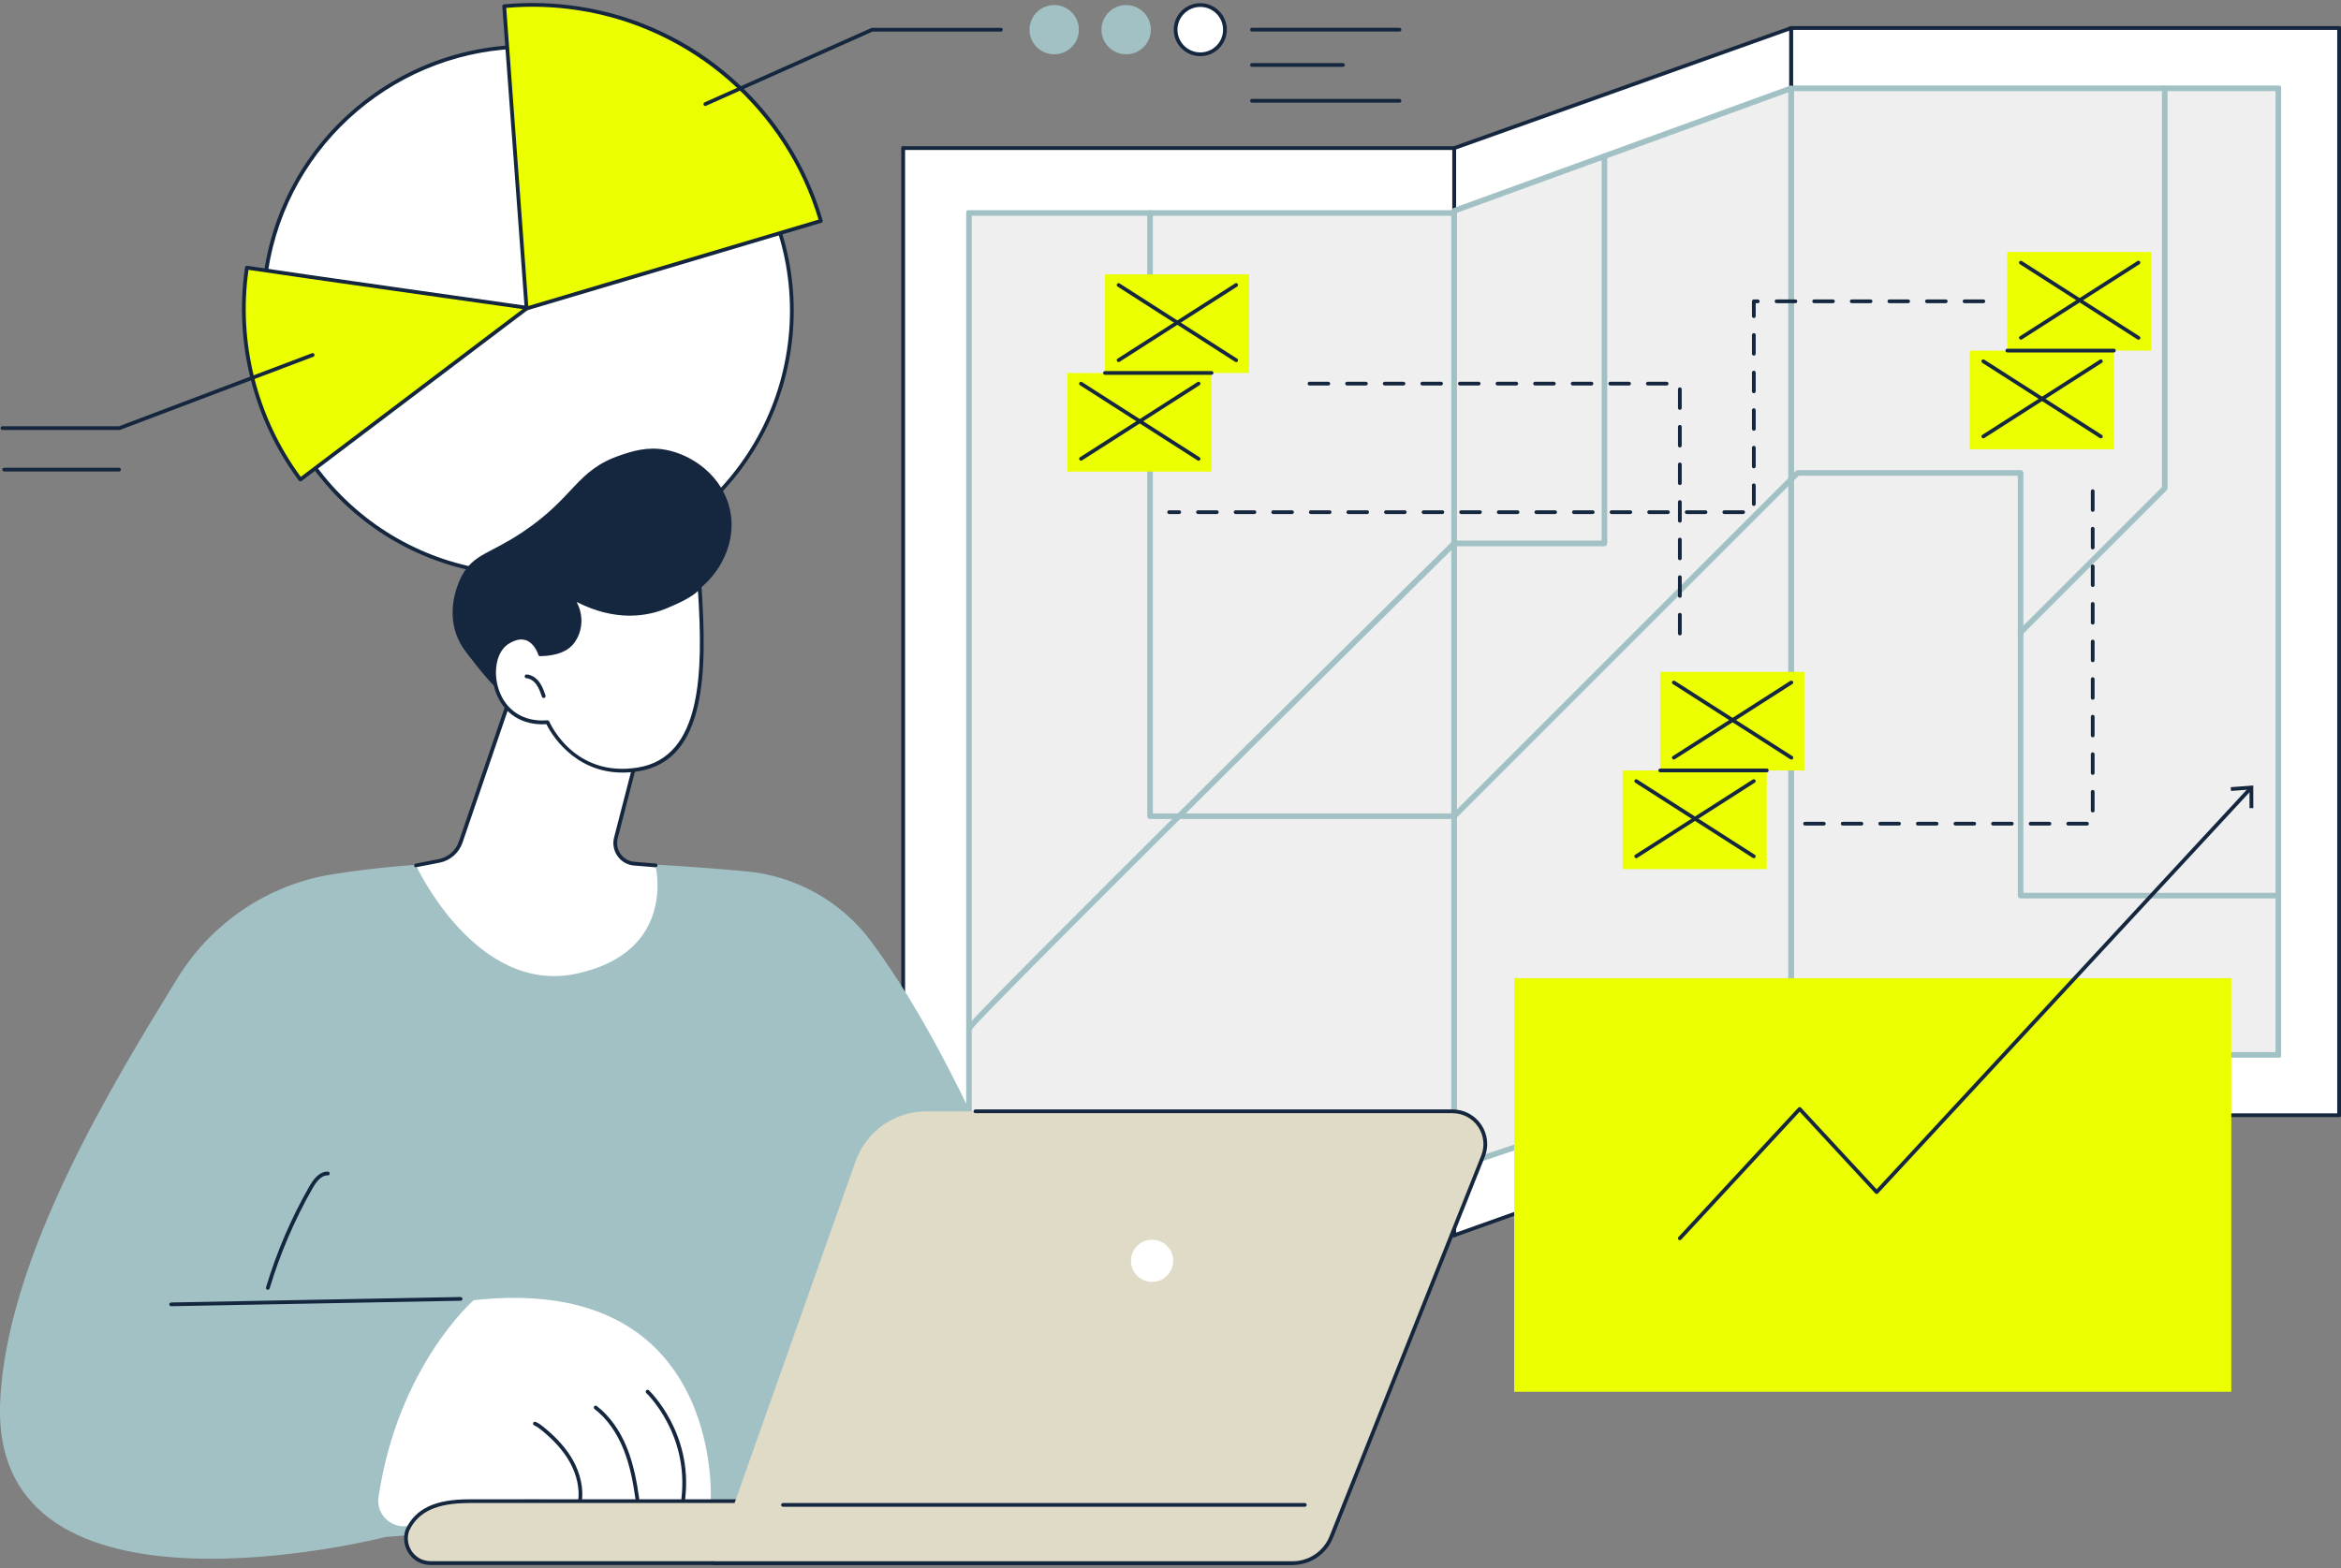
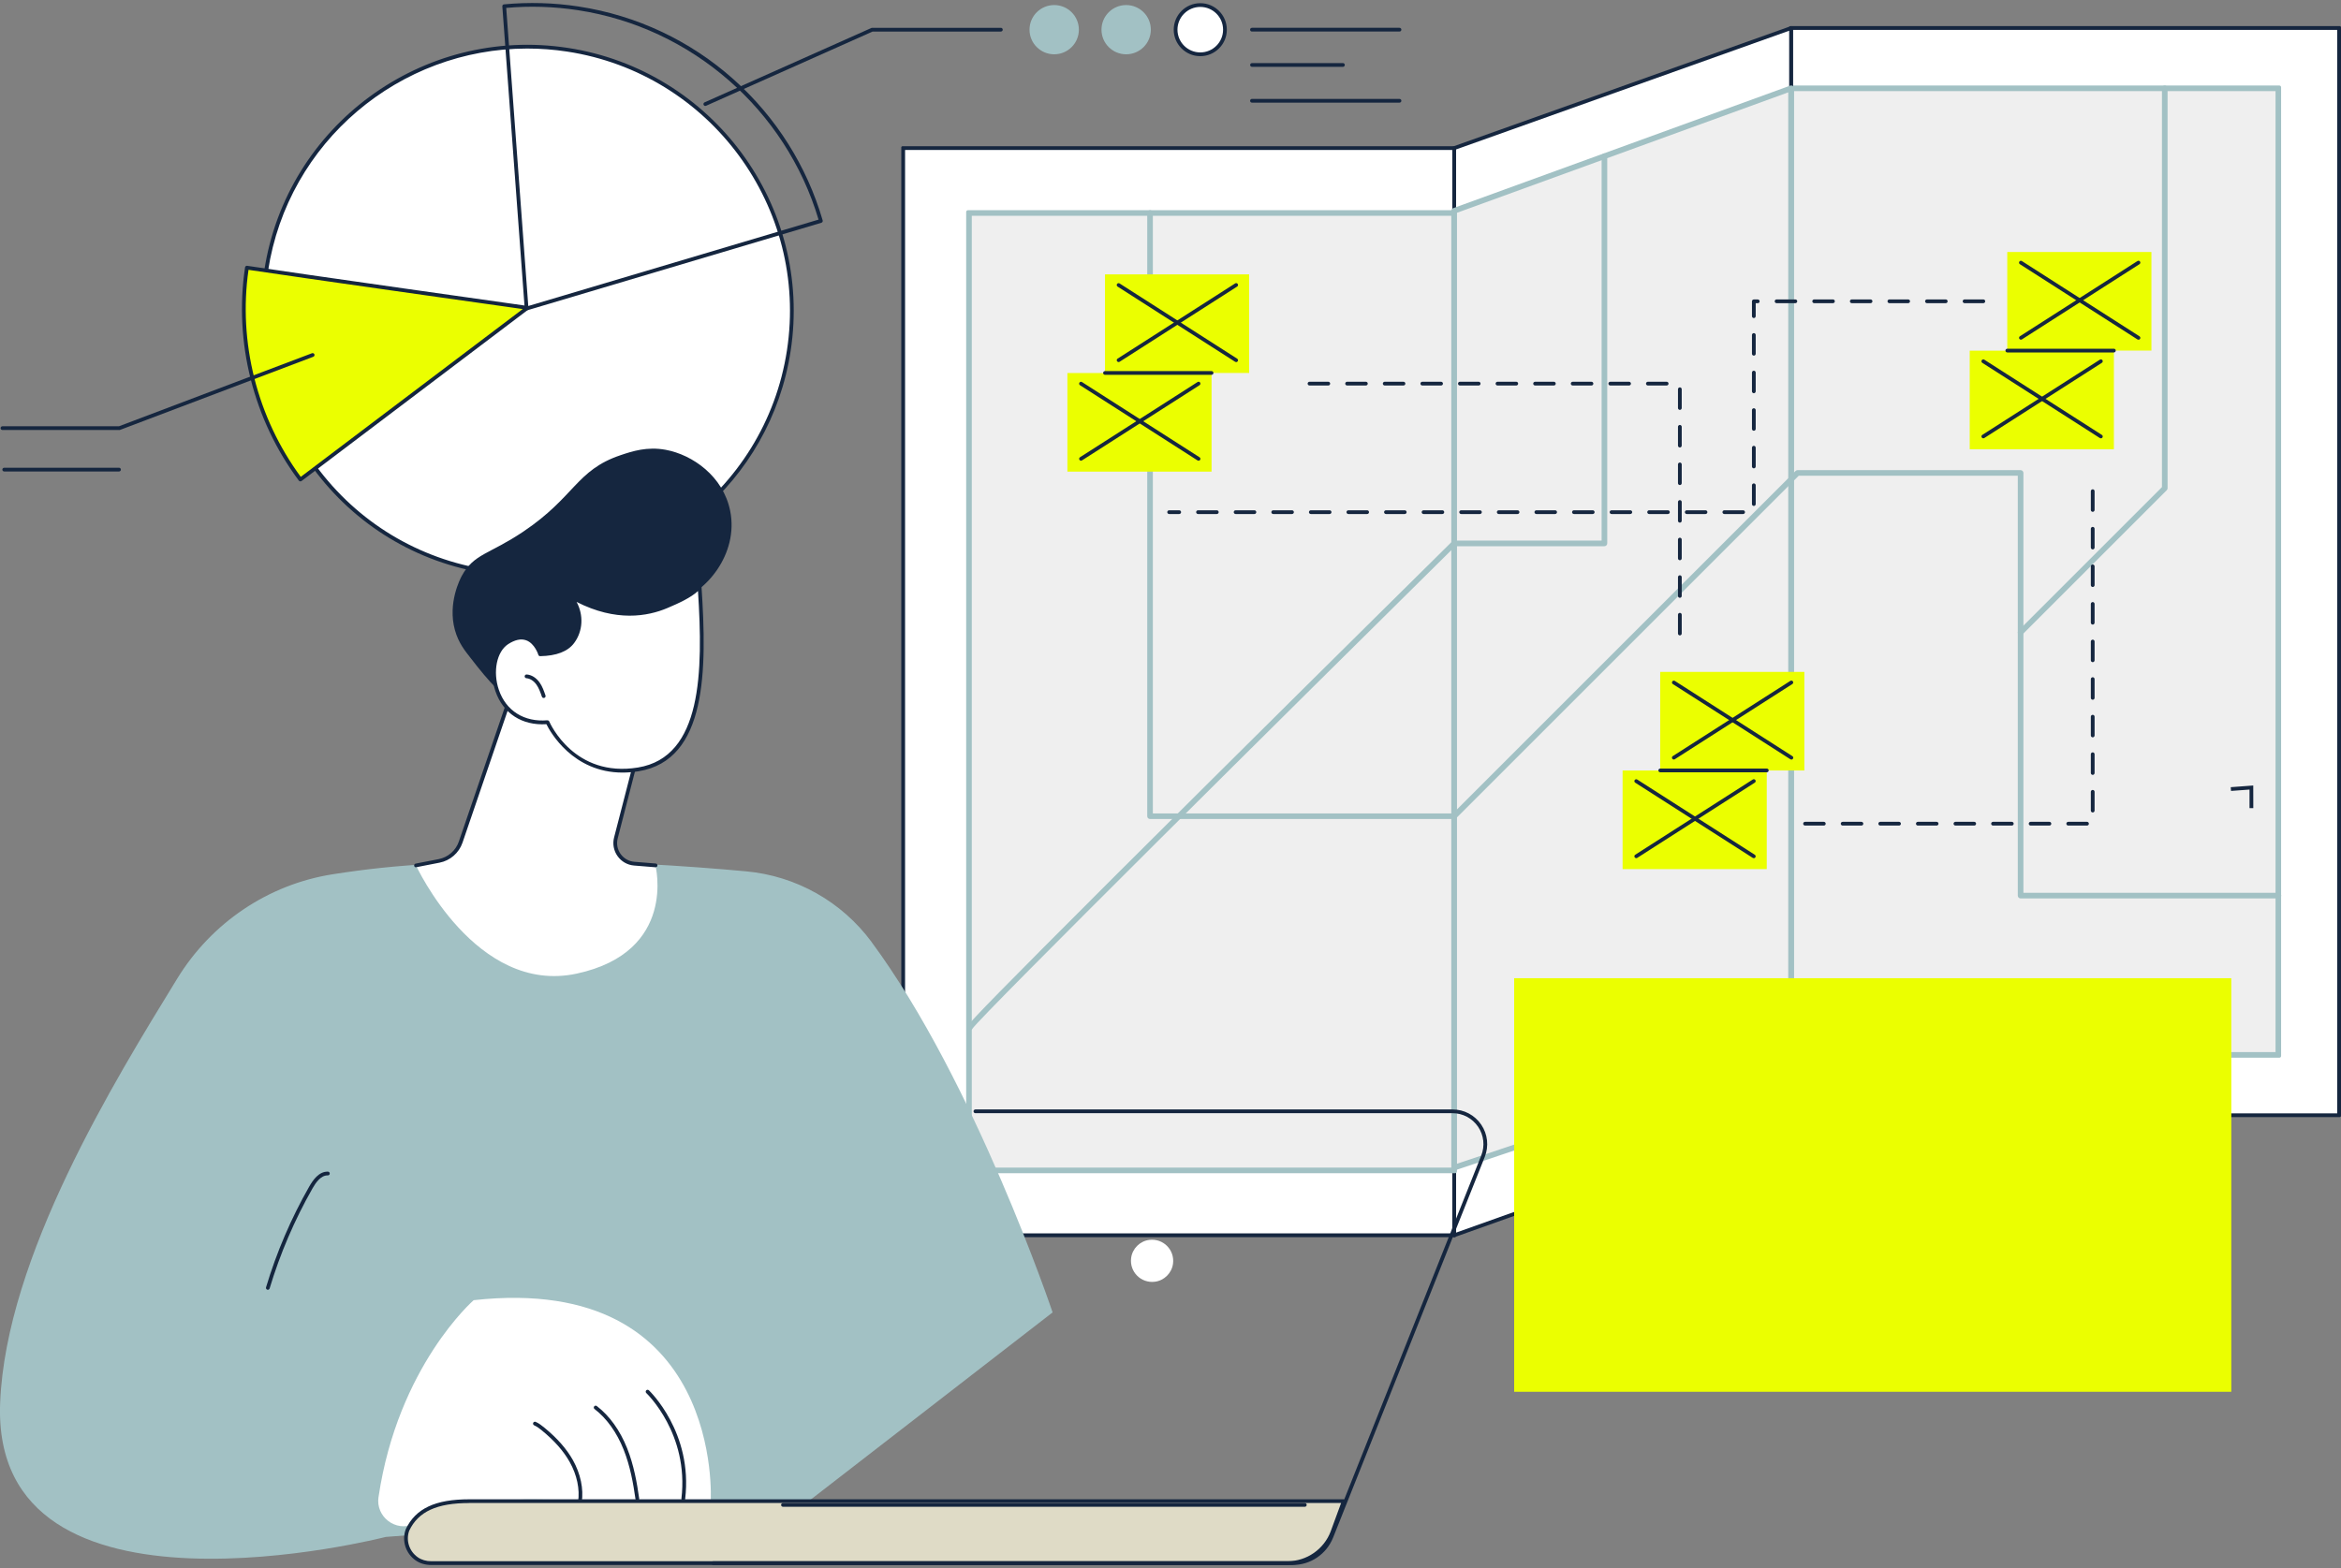
<svg xmlns="http://www.w3.org/2000/svg" id="Ebene_1" data-name="Ebene 1" viewBox="0 0 500 335">
  <rect x="0" y="0" width="500" height="335" fill="#808080" stroke="none" />
  <defs>
    <style>
      .cls-1 {
        fill: #efefef;
      }

      .cls-2 {
        fill: #ebff00;
      }

      .cls-3 {
        fill: #fff;
      }

      .cls-4 {
        fill: #15263f;
      }

      .cls-5 {
        fill: #a2c1c4;
      }

      .cls-6 {
        fill: #dfdbc6;
      }
    </style>
  </defs>
  <g id="Supply_chain_management" data-name="Supply chain management">
    <g>
      <g>
        <g>
          <g>
            <rect class="cls-3" x="382.54" y="5.99" width="117.06" height="232.27" transform="translate(882.14 244.25) rotate(180)" />
            <path class="cls-4" d="M499.74,238.66h-117.35c-.14,0-.26-.11-.26-.26V5.84c0-.14.11-.26.26-.26h117.35c.14,0,.26.11.26.26v232.56c0,.14-.11.26-.26.26ZM382.94,237.86h116.25V6.39h-116.25v231.47Z" />
          </g>
          <g>
            <rect class="cls-1" x="382.54" y="18.87" width="104.07" height="206.51" transform="translate(869.16 244.25) rotate(180)" />
            <path class="cls-5" d="M486.83,225.98h-104.51c-.21,0-.38-.17-.38-.38V18.65c0-.21.17-.38.38-.38h104.51c.21,0,.38.17.38.38v206.95c0,.21-.17.38-.38.38ZM383.15,224.78h102.87V19.47h-102.87v205.31Z" />
          </g>
          <g>
            <polygon class="cls-3" points="382.54 238.26 310.59 263.91 310.59 31.64 382.54 5.99 382.54 238.26" />
            <path class="cls-4" d="M310.59,264.32c-.08,0-.16-.03-.23-.07-.11-.08-.17-.2-.17-.33V31.64c0-.17.11-.32.27-.38l71.96-25.65c.12-.04.26-.03.37.05.11.08.17.2.17.33v232.27c0,.17-.11.32-.27.38l-71.96,25.65s-.09.02-.13.02ZM310.99,31.93v231.42l71.15-25.37V6.56l-71.15,25.37ZM382.54,238.26h0,0Z" />
          </g>
          <g>
            <rect class="cls-3" x="192.91" y="31.64" width="117.67" height="232.27" />
            <path class="cls-4" d="M310.73,264.32h-117.97c-.14,0-.26-.11-.26-.26V31.5c0-.14.11-.26.26-.26h117.97c.14,0,.26.11.26.26v232.56c0,.14-.11.26-.26.26ZM193.31,263.51h116.87V32.04h-116.87v231.47Z" />
          </g>
          <g>
            <rect class="cls-1" x="206.96" y="45.51" width="103.63" height="204.54" />
            <path class="cls-5" d="M310.8,250.65h-104.06c-.21,0-.38-.17-.38-.38V45.29c0-.21.17-.38.38-.38h104.06c.21,0,.38.17.38.38v204.98c0,.21-.17.38-.38.38ZM207.56,249.45h102.42V46.11h-102.42v203.34Z" />
          </g>
          <g>
            <polygon class="cls-1" points="382.54 225.38 310.59 249.47 310.59 45.04 382.54 18.87 382.54 225.38" />
            <path class="cls-5" d="M310.59,250.07c-.12,0-.25-.04-.35-.11-.16-.11-.25-.3-.25-.49V45.04c0-.25.16-.48.4-.57l71.96-26.17c.19-.07.39-.04.55.07.16.11.26.3.26.49v206.51c0,.26-.17.49-.41.57l-71.96,24.09c-.06.02-.13.03-.19.03ZM311.19,45.46v203.17l70.75-23.69V19.73l-70.75,25.73ZM382.54,225.38h0,0Z" />
          </g>
        </g>
        <path class="cls-5" d="M207.15,220.13c-.33,0-.6-.27-.6-.6,0-.39,0-.67,16.34-17.11,8.58-8.63,20.54-20.57,35.56-35.5,25.56-25.41,51.46-51,51.72-51.26.11-.11.27-.17.42-.17h31.49V33.37c0-.33.27-.6.6-.6s.6.27.6.6v82.73c0,.33-.27.6-.6.6h-31.85c-35,34.59-101.17,100.21-103.12,103.06-.09.22-.31.37-.56.37ZM207.76,219.53h0s0,0,0,0ZM207.76,219.52h0s0,0,0,0Z" />
        <path class="cls-5" d="M431.57,135.72c-.15,0-.31-.06-.43-.18-.24-.24-.24-.62,0-.85l30.62-30.62V18.87c0-.33.27-.6.6-.6s.6.27.6.6v85.44c0,.16-.06.31-.18.43l-30.8,30.8c-.12.12-.27.18-.43.18Z" />
        <path class="cls-5" d="M486.64,191.95h-55.07c-.33,0-.6-.27-.6-.6v-89.71h-46.79l-73.16,73.16c-.11.11-.27.18-.43.18h-64.96c-.33,0-.6-.27-.6-.6V45.51c0-.33.27-.6.6-.6s.6.27.6.6v128.27h64.11l73.16-73.16c.11-.11.27-.18.43-.18h47.64c.33,0,.6.27.6.6v89.71h54.47c.33,0,.6.27.6.6s-.27.6-.6.6Z" />
      </g>
      <g>
        <g>
          <g>
            <rect class="cls-2" x="227.98" y="79.7" width="30.79" height="21.06" />
            <g>
              <path class="cls-4" d="M230.89,98.43c-.13,0-.26-.07-.34-.19-.12-.19-.06-.44.12-.55l25.11-16.07c.19-.12.44-.06.55.12.12.19.06.44-.12.55l-25.11,16.07c-.07.04-.14.06-.22.06Z" />
              <path class="cls-4" d="M256,98.43c-.07,0-.15-.02-.22-.06l-25.11-16.07c-.19-.12-.24-.37-.12-.55.12-.19.37-.24.55-.12l25.11,16.07c.19.12.24.37.12.55-.08.12-.21.19-.34.19Z" />
            </g>
          </g>
          <g>
            <rect class="cls-2" x="236.01" y="58.62" width="30.79" height="21.06" />
            <path class="cls-4" d="M258.77,80.08h-22.76c-.22,0-.4-.18-.4-.4s.18-.4.4-.4h22.76c.22,0,.4.18.4.4s-.18.4-.4.4Z" />
            <g>
              <path class="cls-4" d="M238.92,77.36c-.13,0-.26-.07-.34-.19-.12-.19-.06-.44.12-.55l25.11-16.07c.19-.12.43-.06.55.12.12.19.06.44-.12.55l-25.11,16.07c-.07.04-.14.06-.22.06Z" />
              <path class="cls-4" d="M264.03,77.36c-.07,0-.15-.02-.22-.06l-25.11-16.07c-.19-.12-.24-.37-.12-.55.12-.19.37-.24.55-.12l25.11,16.07c.19.12.24.37.12.55-.08.12-.21.19-.34.19Z" />
            </g>
          </g>
        </g>
        <g>
          <g>
            <rect class="cls-2" x="346.56" y="164.62" width="30.79" height="21.06" />
            <g>
              <path class="cls-4" d="M349.48,183.35c-.13,0-.26-.07-.34-.19-.12-.19-.06-.44.12-.55l25.11-16.07c.19-.12.43-.06.55.12.12.19.06.44-.12.55l-25.11,16.07c-.07.04-.14.06-.22.06Z" />
              <path class="cls-4" d="M374.59,183.35c-.07,0-.15-.02-.22-.06l-25.11-16.07c-.19-.12-.24-.37-.12-.55.12-.19.37-.24.55-.12l25.11,16.07c.19.12.24.37.12.55-.08.12-.21.19-.34.19Z" />
            </g>
          </g>
          <g>
            <rect class="cls-2" x="354.59" y="143.55" width="30.79" height="21.06" />
            <path class="cls-4" d="M377.36,165h-22.76c-.22,0-.4-.18-.4-.4s.18-.4.4-.4h22.76c.22,0,.4.18.4.4s-.18.4-.4.4Z" />
            <g>
              <path class="cls-4" d="M357.5,162.28c-.13,0-.26-.07-.34-.19-.12-.19-.06-.44.12-.55l25.11-16.07c.19-.12.43-.06.55.12.12.19.06.44-.12.55l-25.11,16.07c-.07.04-.14.06-.22.06Z" />
              <path class="cls-4" d="M382.62,162.28c-.07,0-.15-.02-.22-.06l-25.11-16.07c-.19-.12-.24-.37-.12-.55.12-.19.37-.24.55-.12l25.11,16.07c.19.12.24.37.12.55-.08.12-.21.19-.34.19Z" />
            </g>
          </g>
        </g>
        <g>
          <g>
            <rect class="cls-2" x="420.7" y="74.92" width="30.79" height="21.06" />
            <g>
              <path class="cls-4" d="M423.61,93.65c-.13,0-.26-.07-.34-.19-.12-.19-.06-.44.12-.55l25.11-16.07c.19-.12.44-.06.55.12.12.19.06.44-.12.55l-25.11,16.07c-.07.04-.14.06-.22.06Z" />
              <path class="cls-4" d="M448.72,93.65c-.07,0-.15-.02-.22-.06l-25.11-16.07c-.19-.12-.24-.37-.12-.55.12-.19.37-.24.55-.12l25.11,16.07c.19.12.24.37.12.55-.08.12-.21.19-.34.19Z" />
            </g>
          </g>
          <g>
            <rect class="cls-2" x="428.72" y="53.84" width="30.79" height="21.06" />
            <path class="cls-4" d="M451.49,75.3h-22.76c-.22,0-.4-.18-.4-.4s.18-.4.4-.4h22.76c.22,0,.4.18.4.4s-.18.4-.4.4Z" />
            <g>
              <path class="cls-4" d="M431.64,72.58c-.13,0-.26-.07-.34-.19-.12-.19-.06-.44.12-.55l25.11-16.07c.19-.12.43-.06.55.12.12.19.06.44-.12.55l-25.11,16.07c-.07.04-.14.06-.22.06Z" />
              <path class="cls-4" d="M456.75,72.58c-.07,0-.15-.02-.22-.06l-25.11-16.07c-.19-.12-.24-.37-.12-.55.12-.19.37-.24.55-.12l25.11,16.07c.19.12.24.37.12.55-.08.12-.21.19-.34.19Z" />
            </g>
          </g>
        </g>
        <g>
          <path class="cls-4" d="M358.79,135.75c-.22,0-.4-.18-.4-.4v-4.01c0-.22.18-.4.4-.4s.4.18.4.4v4.01c0,.22-.18.4-.4.4ZM358.79,127.72c-.22,0-.4-.18-.4-.4v-4.01c0-.22.18-.4.4-.4s.4.18.4.4v4.01c0,.22-.18.4-.4.4ZM358.79,119.69c-.22,0-.4-.18-.4-.4v-4.01c0-.22.18-.4.4-.4s.4.18.4.4v4.01c0,.22-.18.4-.4.4ZM358.79,111.66c-.22,0-.4-.18-.4-.4v-4.01c0-.22.18-.4.4-.4s.4.18.4.4v4.01c0,.22-.18.4-.4.4ZM358.79,103.63c-.22,0-.4-.18-.4-.4v-4.01c0-.22.18-.4.4-.4s.4.18.4.4v4.01c0,.22-.18.4-.4.4ZM358.79,95.6c-.22,0-.4-.18-.4-.4v-4.01c0-.22.18-.4.4-.4s.4.18.4.4v4.01c0,.22-.18.4-.4.4ZM358.79,87.57c-.22,0-.4-.18-.4-.4v-4.01c0-.22.18-.4.4-.4s.4.18.4.4v4.01c0,.22-.18.4-.4.4ZM355.97,82.36h-4.01c-.22,0-.4-.18-.4-.4s.18-.4.4-.4h4.01c.22,0,.4.18.4.4s-.18.4-.4.4ZM347.94,82.36h-4.01c-.22,0-.4-.18-.4-.4s.18-.4.4-.4h4.01c.22,0,.4.18.4.4s-.18.4-.4.4ZM339.91,82.36h-4.01c-.22,0-.4-.18-.4-.4s.18-.4.4-.4h4.01c.22,0,.4.18.4.4s-.18.4-.4.4ZM331.88,82.36h-4.01c-.22,0-.4-.18-.4-.4s.18-.4.4-.4h4.01c.22,0,.4.18.4.4s-.18.4-.4.4ZM323.85,82.36h-4.01c-.22,0-.4-.18-.4-.4s.18-.4.4-.4h4.01c.22,0,.4.18.4.4s-.18.4-.4.4ZM315.82,82.36h-4.01c-.22,0-.4-.18-.4-.4s.18-.4.4-.4h4.01c.22,0,.4.18.4.4s-.18.4-.4.4ZM307.79,82.36h-4.01c-.22,0-.4-.18-.4-.4s.18-.4.4-.4h4.01c.22,0,.4.18.4.4s-.18.4-.4.4ZM299.76,82.36h-4.01c-.22,0-.4-.18-.4-.4s.18-.4.4-.4h4.01c.22,0,.4.18.4.4s-.18.4-.4.4ZM291.73,82.36h-4.01c-.22,0-.4-.18-.4-.4s.18-.4.4-.4h4.01c.22,0,.4.18.4.4s-.18.4-.4.4ZM283.7,82.36h-4.01c-.22,0-.4-.18-.4-.4s.18-.4.4-.4h4.01c.22,0,.4.18.4.4s-.18.4-.4.4Z" />
          <path class="cls-4" d="M445.75,176.38h-4.01c-.22,0-.4-.18-.4-.4s.18-.4.4-.4h4.01c.22,0,.4.18.4.4s-.18.4-.4.4ZM437.72,176.38h-4.01c-.22,0-.4-.18-.4-.4s.18-.4.4-.4h4.01c.22,0,.4.18.4.4s-.18.4-.4.4ZM429.69,176.38h-4.01c-.22,0-.4-.18-.4-.4s.18-.4.4-.4h4.01c.22,0,.4.18.4.4s-.18.4-.4.4ZM421.66,176.38h-4.01c-.22,0-.4-.18-.4-.4s.18-.4.4-.4h4.01c.22,0,.4.18.4.4s-.18.4-.4.4ZM413.63,176.38h-4.01c-.22,0-.4-.18-.4-.4s.18-.4.4-.4h4.01c.22,0,.4.18.4.4s-.18.4-.4.4ZM405.6,176.38h-4.01c-.22,0-.4-.18-.4-.4s.18-.4.4-.4h4.01c.22,0,.4.18.4.4s-.18.4-.4.4ZM397.57,176.38h-4.01c-.22,0-.4-.18-.4-.4s.18-.4.4-.4h4.01c.22,0,.4.18.4.4s-.18.4-.4.4ZM389.54,176.38h-4.01c-.22,0-.4-.18-.4-.4s.18-.4.4-.4h4.01c.22,0,.4.18.4.4s-.18.4-.4.4ZM446.97,173.58c-.22,0-.4-.18-.4-.4v-4.01c0-.22.18-.4.4-.4s.4.18.4.4v4.01c0,.22-.18.4-.4.4ZM446.97,165.55c-.22,0-.4-.18-.4-.4v-4.01c0-.22.18-.4.4-.4s.4.18.4.4v4.01c0,.22-.18.4-.4.4ZM446.97,157.53c-.22,0-.4-.18-.4-.4v-4.01c0-.22.18-.4.4-.4s.4.18.4.4v4.01c0,.22-.18.4-.4.4ZM446.97,149.5c-.22,0-.4-.18-.4-.4v-4.01c0-.22.18-.4.4-.4s.4.18.4.4v4.01c0,.22-.18.4-.4.4ZM446.97,141.47c-.22,0-.4-.18-.4-.4v-4.01c0-.22.18-.4.4-.4s.4.18.4.4v4.01c0,.22-.18.4-.4.4ZM446.97,133.44c-.22,0-.4-.18-.4-.4v-4.01c0-.22.18-.4.4-.4s.4.18.4.4v4.01c0,.22-.18.4-.4.4ZM446.97,125.41c-.22,0-.4-.18-.4-.4v-4.01c0-.22.18-.4.4-.4s.4.18.4.4v4.01c0,.22-.18.4-.4.4ZM446.97,117.38c-.22,0-.4-.18-.4-.4v-4.01c0-.22.18-.4.4-.4s.4.18.4.4v4.01c0,.22-.18.4-.4.4ZM446.97,109.35c-.22,0-.4-.18-.4-.4v-4.01c0-.22.18-.4.4-.4s.4.18.4.4v4.01c0,.22-.18.4-.4.4Z" />
          <path class="cls-4" d="M372.3,109.82h-4.01c-.22,0-.4-.18-.4-.4s.18-.4.4-.4h4.01c.22,0,.4.18.4.4s-.18.4-.4.4ZM364.27,109.82h-4.01c-.22,0-.4-.18-.4-.4s.18-.4.4-.4h4.01c.22,0,.4.18.4.4s-.18.4-.4.4ZM356.24,109.82h-4.01c-.22,0-.4-.18-.4-.4s.18-.4.4-.4h4.01c.22,0,.4.18.4.4s-.18.4-.4.4ZM348.21,109.82h-4.01c-.22,0-.4-.18-.4-.4s.18-.4.4-.4h4.01c.22,0,.4.18.4.4s-.18.4-.4.4ZM340.18,109.82h-4.01c-.22,0-.4-.18-.4-.4s.18-.4.4-.4h4.01c.22,0,.4.18.4.4s-.18.4-.4.4ZM332.15,109.82h-4.01c-.22,0-.4-.18-.4-.4s.18-.4.4-.4h4.01c.22,0,.4.18.4.4s-.18.4-.4.4ZM324.12,109.82h-4.01c-.22,0-.4-.18-.4-.4s.18-.4.4-.4h4.01c.22,0,.4.18.4.4s-.18.4-.4.4ZM316.09,109.82h-4.01c-.22,0-.4-.18-.4-.4s.18-.4.4-.4h4.01c.22,0,.4.18.4.4s-.18.4-.4.4ZM308.06,109.82h-4.01c-.22,0-.4-.18-.4-.4s.18-.4.4-.4h4.01c.22,0,.4.18.4.4s-.18.4-.4.4ZM300.03,109.82h-4.01c-.22,0-.4-.18-.4-.4s.18-.4.4-.4h4.01c.22,0,.4.18.4.4s-.18.4-.4.4ZM292,109.82h-4.01c-.22,0-.4-.18-.4-.4s.18-.4.4-.4h4.01c.22,0,.4.18.4.4s-.18.4-.4.4ZM283.98,109.82h-4.01c-.22,0-.4-.18-.4-.4s.18-.4.4-.4h4.01c.22,0,.4.18.4.4s-.18.4-.4.4ZM275.95,109.82h-4.01c-.22,0-.4-.18-.4-.4s.18-.4.4-.4h4.01c.22,0,.4.18.4.4s-.18.4-.4.4ZM267.92,109.82h-4.01c-.22,0-.4-.18-.4-.4s.18-.4.4-.4h4.01c.22,0,.4.18.4.4s-.18.4-.4.4ZM259.89,109.82h-4.01c-.22,0-.4-.18-.4-.4s.18-.4.4-.4h4.01c.22,0,.4.18.4.4s-.18.4-.4.4ZM251.86,109.82h-2.15c-.22,0-.4-.18-.4-.4s.18-.4.4-.4h2.15c.22,0,.4.18.4.4s-.18.4-.4.4ZM374.59,108.09c-.22,0-.4-.18-.4-.4v-4.01c0-.22.18-.4.4-.4s.4.18.4.4v4.01c0,.22-.18.4-.4.4ZM374.59,100.06c-.22,0-.4-.18-.4-.4v-4.01c0-.22.18-.4.4-.4s.4.18.4.4v4.01c0,.22-.18.4-.4.4ZM374.59,92.03c-.22,0-.4-.18-.4-.4v-4.01c0-.22.18-.4.4-.4s.4.18.4.4v4.01c0,.22-.18.4-.4.4ZM374.59,84.01c-.22,0-.4-.18-.4-.4v-4.01c0-.22.18-.4.4-.4s.4.18.4.4v4.01c0,.22-.18.4-.4.4ZM374.59,75.98c-.22,0-.4-.18-.4-.4v-4.01c0-.22.18-.4.4-.4s.4.18.4.4v4.01c0,.22-.18.4-.4.4ZM374.59,67.95c-.22,0-.4-.18-.4-.4v-3.17c0-.22.18-.4.4-.4h.84c.22,0,.4.18.4.4s-.18.4-.4.4h-.44v2.77c0,.22-.18.4-.4.4ZM423.61,64.77h-4.01c-.22,0-.4-.18-.4-.4s.18-.4.4-.4h4.01c.22,0,.4.18.4.4s-.18.4-.4.4ZM415.58,64.77h-4.01c-.22,0-.4-.18-.4-.4s.18-.4.4-.4h4.01c.22,0,.4.18.4.4s-.18.4-.4.4ZM407.55,64.77h-4.01c-.22,0-.4-.18-.4-.4s.18-.4.4-.4h4.01c.22,0,.4.18.4.4s-.18.4-.4.4ZM399.52,64.77h-4.01c-.22,0-.4-.18-.4-.4s.18-.4.4-.4h4.01c.22,0,.4.18.4.4s-.18.4-.4.4ZM391.49,64.77h-4.01c-.22,0-.4-.18-.4-.4s.18-.4.4-.4h4.01c.22,0,.4.18.4.4s-.18.4-.4.4ZM383.46,64.77h-4.01c-.22,0-.4-.18-.4-.4s.18-.4.4-.4h4.01c.22,0,.4.18.4.4s-.18.4-.4.4Z" />
        </g>
      </g>
    </g>
    <g>
      <g>
        <g>
          <ellipse class="cls-3" cx="112.67" cy="66.37" rx="56.4" ry="56.46" transform="translate(30 167.69) rotate(-81.29)" />
          <path class="cls-4" d="M112.72,123.18c-2.86,0-5.74-.22-8.65-.66-15.01-2.3-28.24-10.3-37.23-22.53-8.99-12.23-12.68-27.22-10.39-42.22C61.2,26.81,90.27,5.48,121.26,10.23c30.99,4.75,52.35,33.79,47.61,64.75-4.29,28.05-28.57,48.2-56.15,48.2ZM112.61,10.37c-27.19,0-51.13,19.86-55.36,47.52-2.26,14.78,1.37,29.57,10.24,41.62,8.87,12.06,21.9,19.94,36.7,22.21,30.55,4.67,59.22-16.35,63.89-46.87l.4.06-.4-.06c4.67-30.52-16.39-59.16-46.94-63.83-2.86-.44-5.71-.65-8.53-.65Z" />
        </g>
        <g>
-           <path class="cls-2" d="M112.47,65.91L107.69,1.33c5.16-.49,10.47-.36,15.83.46,25.44,3.89,45.07,22.25,51.81,45.41l-62.86,18.71Z" />
          <path class="cls-4" d="M112.47,66.31c-.08,0-.16-.02-.23-.07-.1-.07-.16-.18-.17-.3L107.29,1.36c-.02-.22.14-.41.36-.43,5.28-.5,10.64-.35,15.93.46,12.37,1.89,23.83,7.28,33.12,15.58,9.06,8.08,15.63,18.5,19.01,30.12.06.21-.06.43-.27.5l-62.86,18.71s-.08.02-.11.02ZM108.12,1.69l4.71,63.69,62-18.46c-6.99-23.49-27.11-41.03-51.37-44.74-5.1-.78-10.26-.95-15.34-.49Z" />
        </g>
        <g>
          <path class="cls-2" d="M52.75,57.18c-2.43,16.21,1.89,32.5,11.42,45.26,11.9-8.98,48.5-36.68,48.5-36.68,0,0-49.97-7.05-59.92-8.58Z" />
          <path class="cls-4" d="M64.16,102.84s-.04,0-.06,0c-.11-.02-.2-.07-.27-.16-9.7-12.99-13.89-29.59-11.49-45.56.02-.11.07-.2.16-.26s.19-.09.3-.07c9.83,1.51,59.42,8.51,59.92,8.58.16.02.29.14.33.3.04.16-.02.32-.15.42-.37.28-36.74,27.8-48.5,36.68-.07.05-.16.08-.24.08ZM53.08,57.64c-2.22,15.5,1.84,31.58,11.16,44.24,11.1-8.38,42.12-31.85,47.41-35.85-6.88-.97-48.7-6.88-58.57-8.38Z" />
        </g>
      </g>
      <g>
        <g>
          <ellipse class="cls-5" cx="240.53" cy="6.34" rx="5.27" ry="5.26" />
          <g>
            <ellipse class="cls-3" cx="256.36" cy="6.34" rx="5.27" ry="5.26" />
            <path class="cls-4" d="M256.36,12c-3.13,0-5.67-2.54-5.67-5.66s2.54-5.66,5.67-5.66,5.67,2.54,5.67,5.66-2.54,5.66-5.67,5.66ZM256.36,1.48c-2.68,0-4.87,2.18-4.87,4.86s2.18,4.86,4.87,4.86,4.87-2.18,4.87-4.86-2.18-4.86-4.87-4.86Z" />
          </g>
          <ellipse class="cls-5" cx="225.16" cy="6.34" rx="5.27" ry="5.26" />
        </g>
        <path class="cls-4" d="M150.65,22.64c-.15,0-.3-.09-.37-.24-.09-.2,0-.44.2-.53l35.65-15.9c.05-.02.11-.03.16-.03h27.48c.22,0,.4.18.4.4s-.18.4-.4.4h-27.4l-35.57,15.86c-.05.02-.11.03-.16.03Z" />
        <g>
          <path class="cls-4" d="M298.91,6.74h-31.51c-.22,0-.4-.18-.4-.4s.18-.4.4-.4h31.51c.22,0,.4.18.4.4s-.18.4-.4.4Z" />
          <path class="cls-4" d="M286.83,14.28h-19.42c-.22,0-.4-.18-.4-.4s.18-.4.4-.4h19.42c.22,0,.4.18.4.4s-.18.4-.4.4Z" />
          <path class="cls-4" d="M298.91,21.93h-31.51c-.22,0-.4-.18-.4-.4s.18-.4.4-.4h31.51c.22,0,.4.18.4.4s-.18.4-.4.4Z" />
        </g>
      </g>
      <g>
        <path class="cls-4" d="M25.41,100.73H.9c-.22,0-.4-.18-.4-.4s.18-.4.4-.4h24.52c.22,0,.4.18.4.4s-.18.4-.4.4Z" />
        <path class="cls-4" d="M25.48,91.87H.52c-.22,0-.4-.18-.4-.4s.18-.4.4-.4h24.89l41.22-15.6c.21-.08.44.03.52.23s-.03.44-.23.52l-41.29,15.63s-.09.03-.14.03Z" />
      </g>
    </g>
    <g>
      <rect class="cls-2" x="323.4" y="208.99" width="153.17" height="88.36" />
      <g>
-         <path class="cls-4" d="M358.79,264.96c-.1,0-.2-.04-.27-.11-.16-.15-.17-.4-.02-.57l25.58-27.63c.15-.16.44-.16.59,0l16.15,17.44,79.56-85.92c.15-.16.4-.17.57-.02.16.15.17.4.02.57l-79.85,86.24c-.15.16-.44.16-.59,0l-16.15-17.44-25.29,27.31c-.08.09-.19.13-.29.13Z" />
        <polygon class="cls-4" points="481.27 172.65 480.46 172.65 480.46 168.69 476.51 168.98 476.45 168.18 481.26 167.82 481.27 172.65" />
      </g>
    </g>
    <g>
      <g>
        <path class="cls-5" d="M186.14,201.23c-6.37-8.61-16.12-14.09-26.78-15.07-6.08-.56-13.69-1.16-22.19-1.59-.47,1.53-1.12,3.01-1.97,4.41-2.46,4.05-6.32,7.17-10.62,9.11-4.3,1.94-9.11,2.82-13.81,2.25-4.6-.56-8.98-2.52-12.16-5.94-2.59-2.79-5.7-6.17-6.5-9.83-7.71.44-13.78,1.08-21.02,2.21-13.81,2.16-25.94,10.38-33.24,22.3C24.46,230.91,1.27,268.47.03,299.72c-2,50.37,82.37,28.64,82.37,28.64l89.22-6.79,53.2-41.18s-16.56-49.26-38.69-79.16Z" />
        <g>
          <path class="cls-3" d="M80.84,319.83c-.63,4.24,3.67,7.52,7.59,5.78,8.01-3.55,16.69-5.34,25.46-5.25l37.91.38s2.96-48.86-50.63-42.96c0,0-16.17,14.07-20.32,42.05Z" />
          <path class="cls-4" d="M123.87,321.33s-.04,0-.06,0c-.22-.03-.37-.24-.34-.46.4-2.73-.24-5.75-1.8-8.53-1.31-2.33-3.24-4.52-5.91-6.71-.51-.42-1.05-.84-1.67-1.11-.2-.09-.3-.33-.21-.53.09-.2.32-.3.53-.21.71.31,1.3.78,1.85,1.23,2.75,2.25,4.74,4.52,6.1,6.93,1.64,2.93,2.32,6.14,1.89,9.04-.03.2-.2.34-.4.34Z" />
          <path class="cls-4" d="M136.13,320.62c-.2,0-.37-.14-.4-.35-.46-3.24-1.12-7.04-2.54-10.58-1.46-3.67-3.61-6.66-6.21-8.66-.18-.13-.21-.39-.07-.56.13-.17.39-.21.56-.07,2.72,2.09,4.95,5.2,6.47,9,1.45,3.63,2.12,7.48,2.58,10.77.03.22-.12.42-.34.45-.02,0-.04,0-.06,0Z" />
          <path class="cls-4" d="M145.94,320.62s-.03,0-.05,0c-.22-.03-.38-.23-.35-.45,1.65-13.83-7.41-22.46-7.5-22.55-.16-.15-.17-.4-.02-.57.15-.16.4-.17.57-.02.09.09,9.45,8.98,7.75,23.23-.02.2-.2.35-.4.35Z" />
        </g>
        <g>
          <g>
            <path class="cls-6" d="M275.02,333.96H92.1c-1.08,0-2.17-.28-3.06-.89-2.09-1.44-2.82-4.01-1.99-6.23,2.16-4.53,6.62-6.12,13.21-6.12h186.77l-2.42,6.59c-1.49,4-5.31,6.65-9.58,6.65Z" />
            <path class="cls-4" d="M275.02,334.36H92.1c-1.24,0-2.37-.33-3.29-.96-2.17-1.5-3.05-4.25-2.14-6.7,2.11-4.42,6.29-6.38,13.58-6.38h186.77c.13,0,.25.06.33.17.07.11.09.25.05.37l-2.42,6.59c-1.55,4.13-5.55,6.91-9.96,6.91ZM100.25,321.12c-6.94,0-10.9,1.82-12.84,5.89-.77,2.07-.01,4.44,1.86,5.72.78.54,1.76.82,2.83.82h182.92c4.08,0,7.77-2.57,9.2-6.39l2.22-6.05H100.25Z" />
          </g>
-           <path class="cls-6" d="M276.06,333.96c3.66,0,6.95-2.23,8.3-5.63l32.38-81.3c.86-2.16.59-4.6-.71-6.52-1.3-1.92-3.47-3.07-5.79-3.07h-112.42c-6.77,0-12.81,4.27-15.08,10.66l-30.4,85.87h123.72Z" />
          <path class="cls-3" d="M241.59,268.78c-.37,2.95,2.11,5.43,5.07,5.06,2.01-.25,3.63-1.87,3.88-3.88.37-2.95-2.11-5.43-5.07-5.06-2.01.25-3.63,1.87-3.88,3.88Z" />
          <path class="cls-4" d="M276.06,334.36h-123.72c-.22,0-.4-.18-.4-.4s.18-.4.4-.4h123.72c3.51,0,6.63-2.11,7.93-5.38l32.38-81.3c.81-2.04.56-4.33-.67-6.15-1.23-1.81-3.27-2.9-5.46-2.9h-101.91c-.22,0-.4-.18-.4-.4s.18-.4.4-.4h101.91c2.46,0,4.75,1.21,6.13,3.25,1.38,2.03,1.66,4.61.75,6.9l-32.38,81.3c-1.42,3.57-4.83,5.88-8.67,5.88Z" />
          <path class="cls-4" d="M278.69,321.92h-111.46c-.22,0-.4-.18-.4-.4s.18-.4.4-.4h111.46c.22,0,.4.18.4.4s-.18.4-.4.4Z" />
        </g>
-         <path class="cls-4" d="M36.56,279.07c-.22,0-.4-.17-.4-.39,0-.22.17-.4.39-.41l61.82-1.17c.23.01.4.17.41.39,0,.22-.17.4-.39.41l-61.82,1.17h0Z" />
        <path class="cls-4" d="M57.21,275.56s-.08,0-.12-.02c-.21-.06-.33-.29-.27-.5,2.25-7.5,5.35-14.74,9.23-21.54.8-1.39,2.07-3.24,3.99-3.18.22,0,.4.19.39.41,0,.22-.2.4-.41.39-.02,0-.04,0-.07,0-1.45,0-2.52,1.58-3.2,2.77-3.84,6.75-6.92,13.94-9.16,21.38-.05.17-.21.29-.38.29Z" />
      </g>
      <g>
        <path class="cls-3" d="M109.42,147.63l-11.05,32.3c-.71,2.06-2.46,3.59-4.6,4.01l-4.92.96s12.79,27.76,34.33,23.11c21.55-4.65,16.81-23.11,16.81-23.11l-4.56-.37c-2.73-.22-4.6-2.85-3.92-5.5l5.12-19.85s-20.88-16.83-27.23-11.55Z" />
        <path class="cls-4" d="M88.85,185.3c-.19,0-.36-.13-.39-.32-.04-.22.1-.43.32-.47l4.92-.96c1.99-.39,3.64-1.82,4.3-3.75l11.05-32.3c.02-.07.07-.13.12-.18,6.53-5.43,26.87,10.85,27.74,11.54.12.1.18.26.14.41l-5.12,19.85c-.3,1.15-.07,2.36.62,3.33.69.97,1.76,1.57,2.94,1.67l4.56.37c.22.02.39.21.37.43-.02.22-.21.38-.43.37l-4.56-.37c-1.42-.11-2.71-.85-3.53-2.01-.83-1.16-1.1-2.62-.74-4l5.06-19.6c-2.15-1.69-20.63-16-26.43-11.46l-11.01,32.19c-.75,2.19-2.63,3.83-4.91,4.27l-4.92.96s-.05,0-.08,0Z" />
        <path class="cls-4" d="M155.95,109.12c1.89,9.32-5.37,17.77-11.64,19.33-.22.06-.45.1-.66.15-.13.46-.3.92-.51,1.38-2.47,5.4-9.53,8.03-15.46,7.49-1.72,1.84-3.96,4.4-6.33,7.64-7.58,10.35-12.97,5.69-20.85-4.55-1.05-1.36-2.56-3.1-3.35-5.99-1.56-5.73,1.14-10.9,1.48-11.53,2.57-4.76,5.88-4.58,13.15-9.47,11.06-7.43,11.25-13.11,20.76-16.32,2.52-.85,5.68-1.88,9.64-1.15,5.75,1.06,12.28,5.66,13.77,13.02Z" />
        <g>
          <path class="cls-3" d="M116.94,154.3s5.35,12.36,19.37,10.08c14.02-2.28,14.37-20.12,13.12-39.07-1.4,1.79-4.54,3.17-7.01,4.22-10.08,4.29-19.15-1.33-20.48-2.05,2.4,2.95,2.41,6.96.38,9.67-1.12,1.5-3.22,2.58-6.94,2.64,0,0-1.78-5.94-7.06-2.49-5.29,3.45-3.32,17.98,8.63,17Z" />
          <path class="cls-4" d="M132.97,165.06c-10.62,0-15.46-8.71-16.27-10.34-5.2.33-9.26-2.3-10.89-7.06-1.44-4.22-.44-8.91,2.29-10.69,1.69-1.1,3.23-1.41,4.58-.91,1.82.67,2.71,2.59,2.99,3.33,3.06-.1,5.19-.93,6.34-2.47,2-2.68,1.84-6.45-.37-9.18-.12-.15-.12-.36,0-.51.12-.15.33-.19.5-.1.07.04.16.09.27.15,8.66,4.86,15.58,3.71,19.86,1.89,2.18-.93,5.47-2.33,6.85-4.1.1-.13.28-.18.43-.14.16.05.27.19.28.36,1.18,17.85,1.21,37.1-13.45,39.49-1.2.19-2.33.28-3.41.28ZM116.94,153.9c.16,0,.3.09.37.24.21.49,5.4,12.04,18.93,9.84,13.75-2.24,13.94-20.48,12.84-37.71-1.54,1.44-4.05,2.58-6.52,3.63-4.25,1.81-11,2.99-19.41-1.3,1.53,2.82,1.37,6.25-.53,8.79-1.34,1.8-3.78,2.74-7.26,2.8h0c-.18,0-.33-.12-.38-.29,0-.02-.75-2.43-2.6-3.1-1.1-.4-2.4-.12-3.86.83-2.43,1.59-3.3,5.87-1.97,9.76,1.53,4.48,5.4,6.91,10.35,6.5.01,0,.02,0,.03,0Z" />
        </g>
        <path class="cls-4" d="M116.12,149.12c-.17,0-.32-.1-.38-.27-.31-.9-.63-1.83-1.17-2.59-.58-.81-1.36-1.3-2.14-1.36-.22-.02-.39-.21-.37-.43.02-.22.21-.38.43-.37,1.02.07,2.02.69,2.74,1.69.62.86.95,1.85,1.28,2.8.07.21-.04.44-.25.51-.04.01-.09.02-.13.02Z" />
      </g>
    </g>
  </g>
</svg>